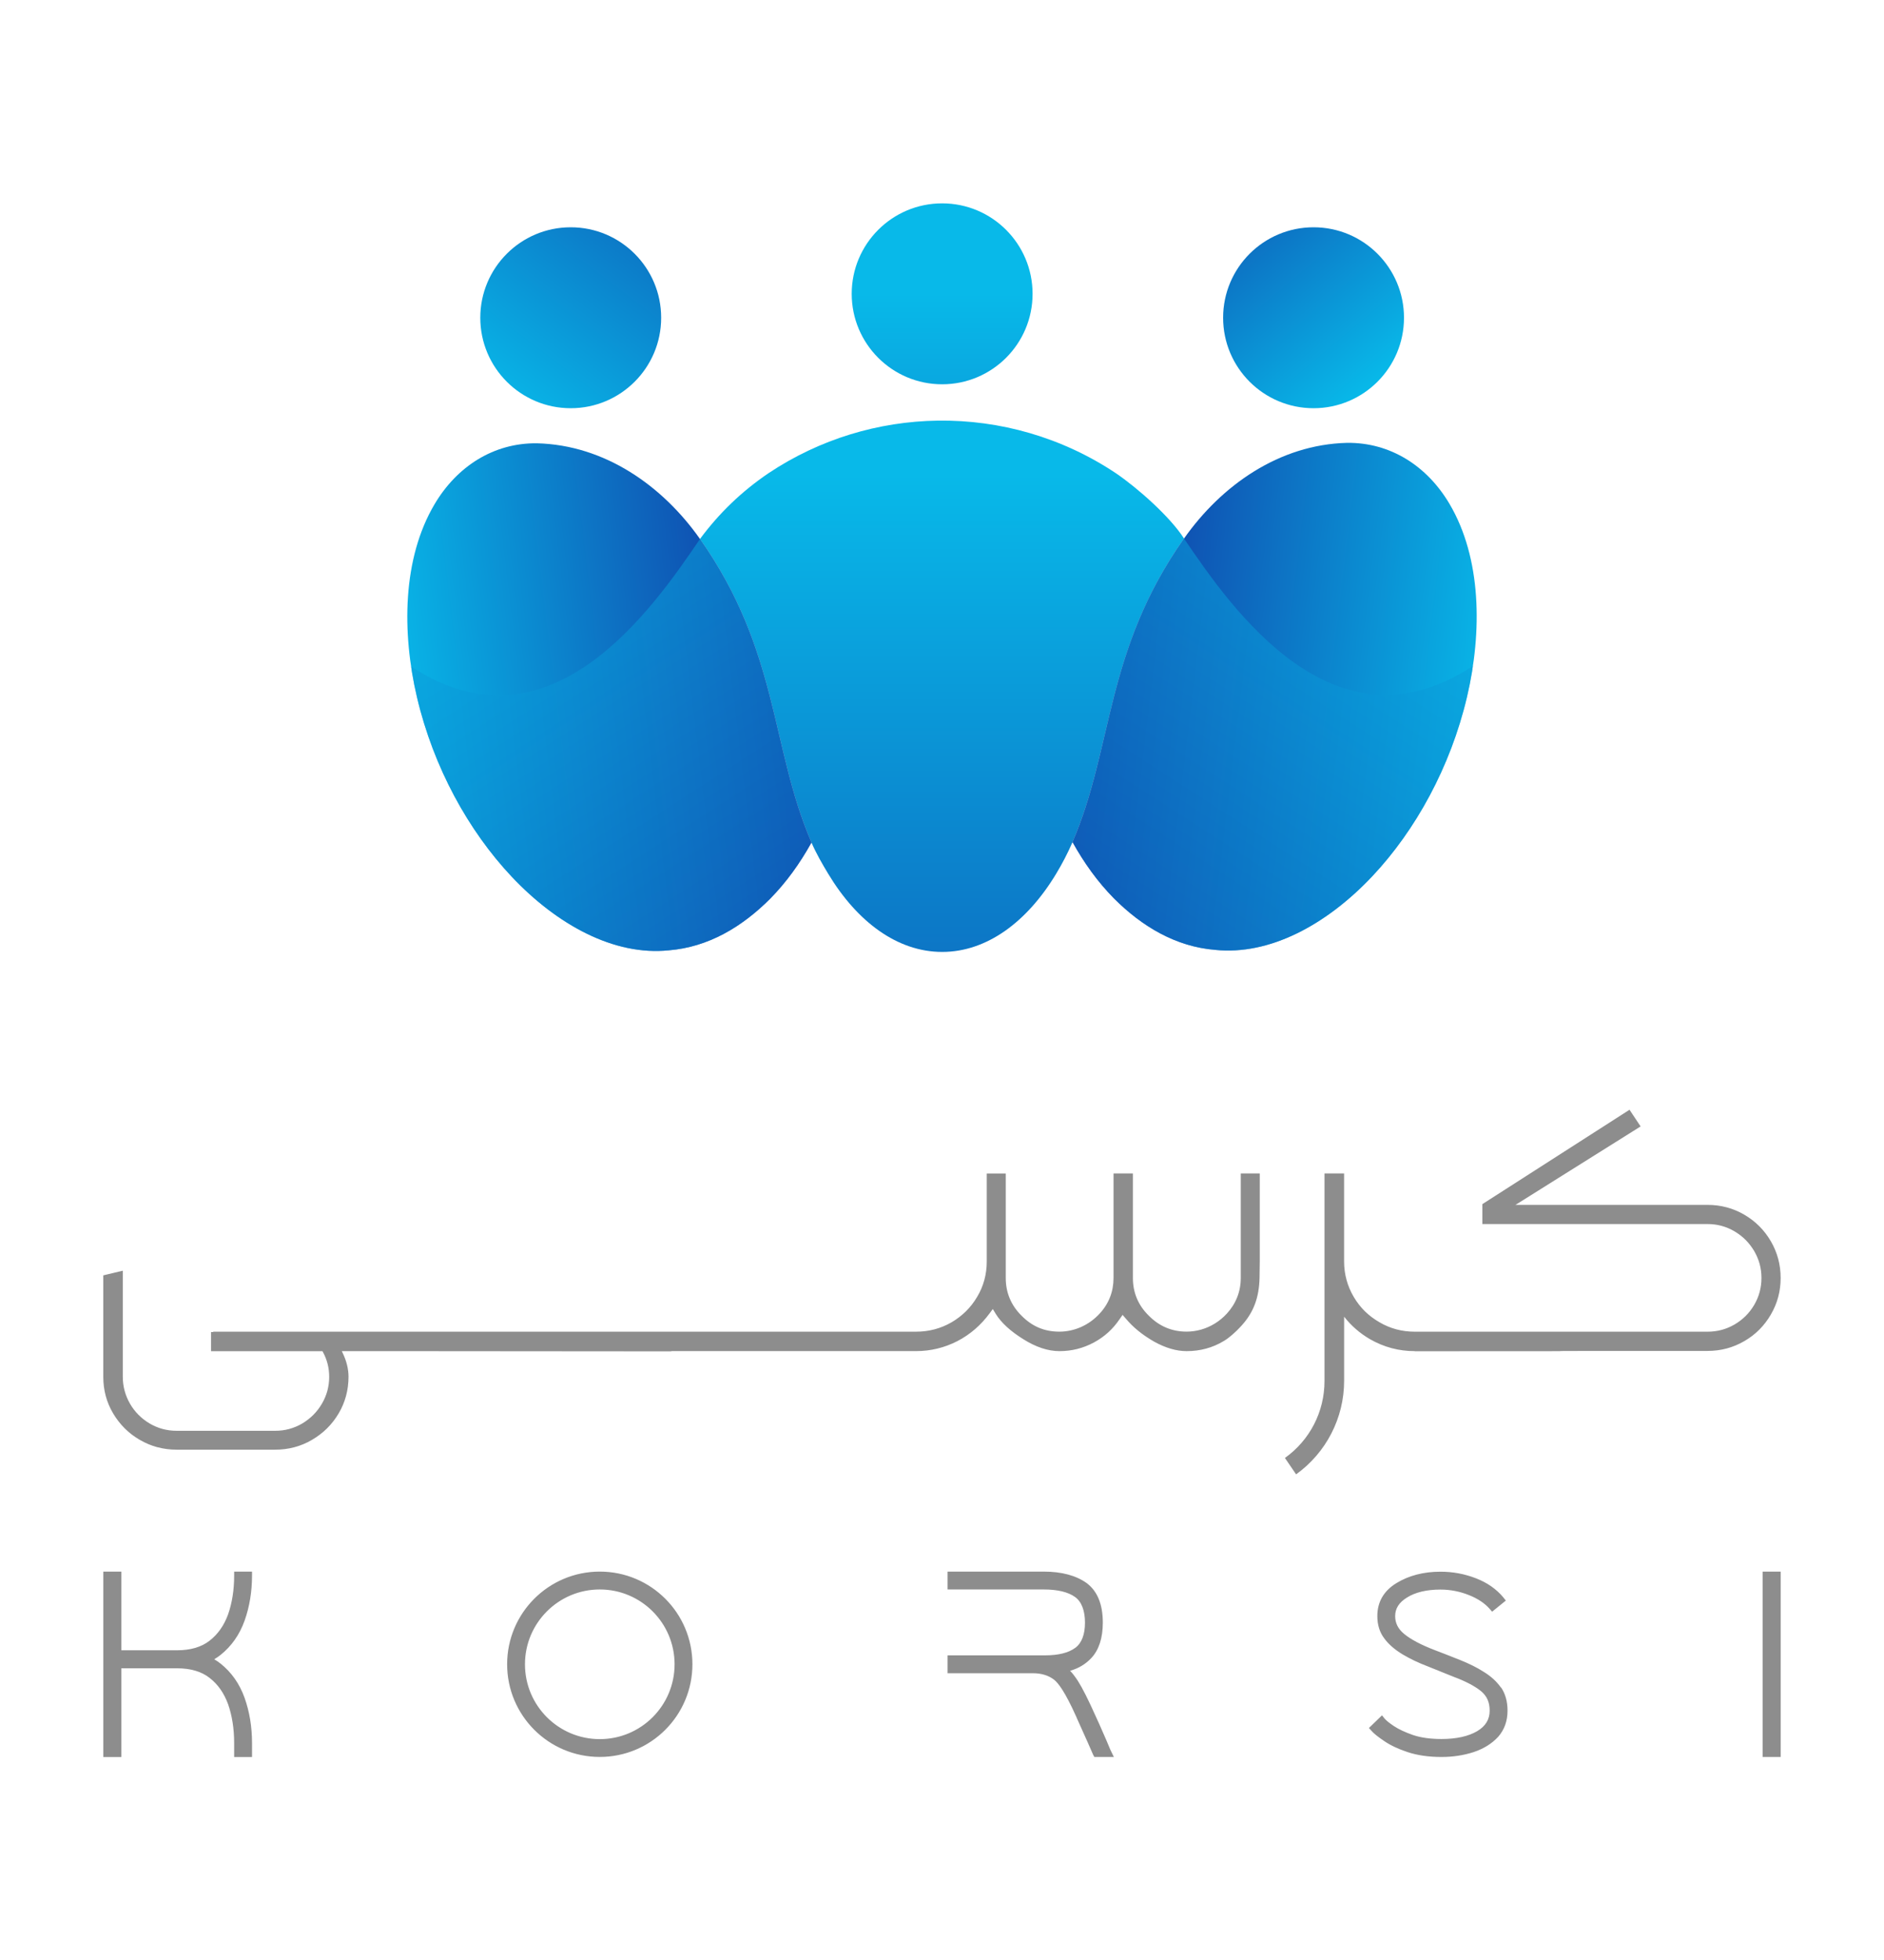
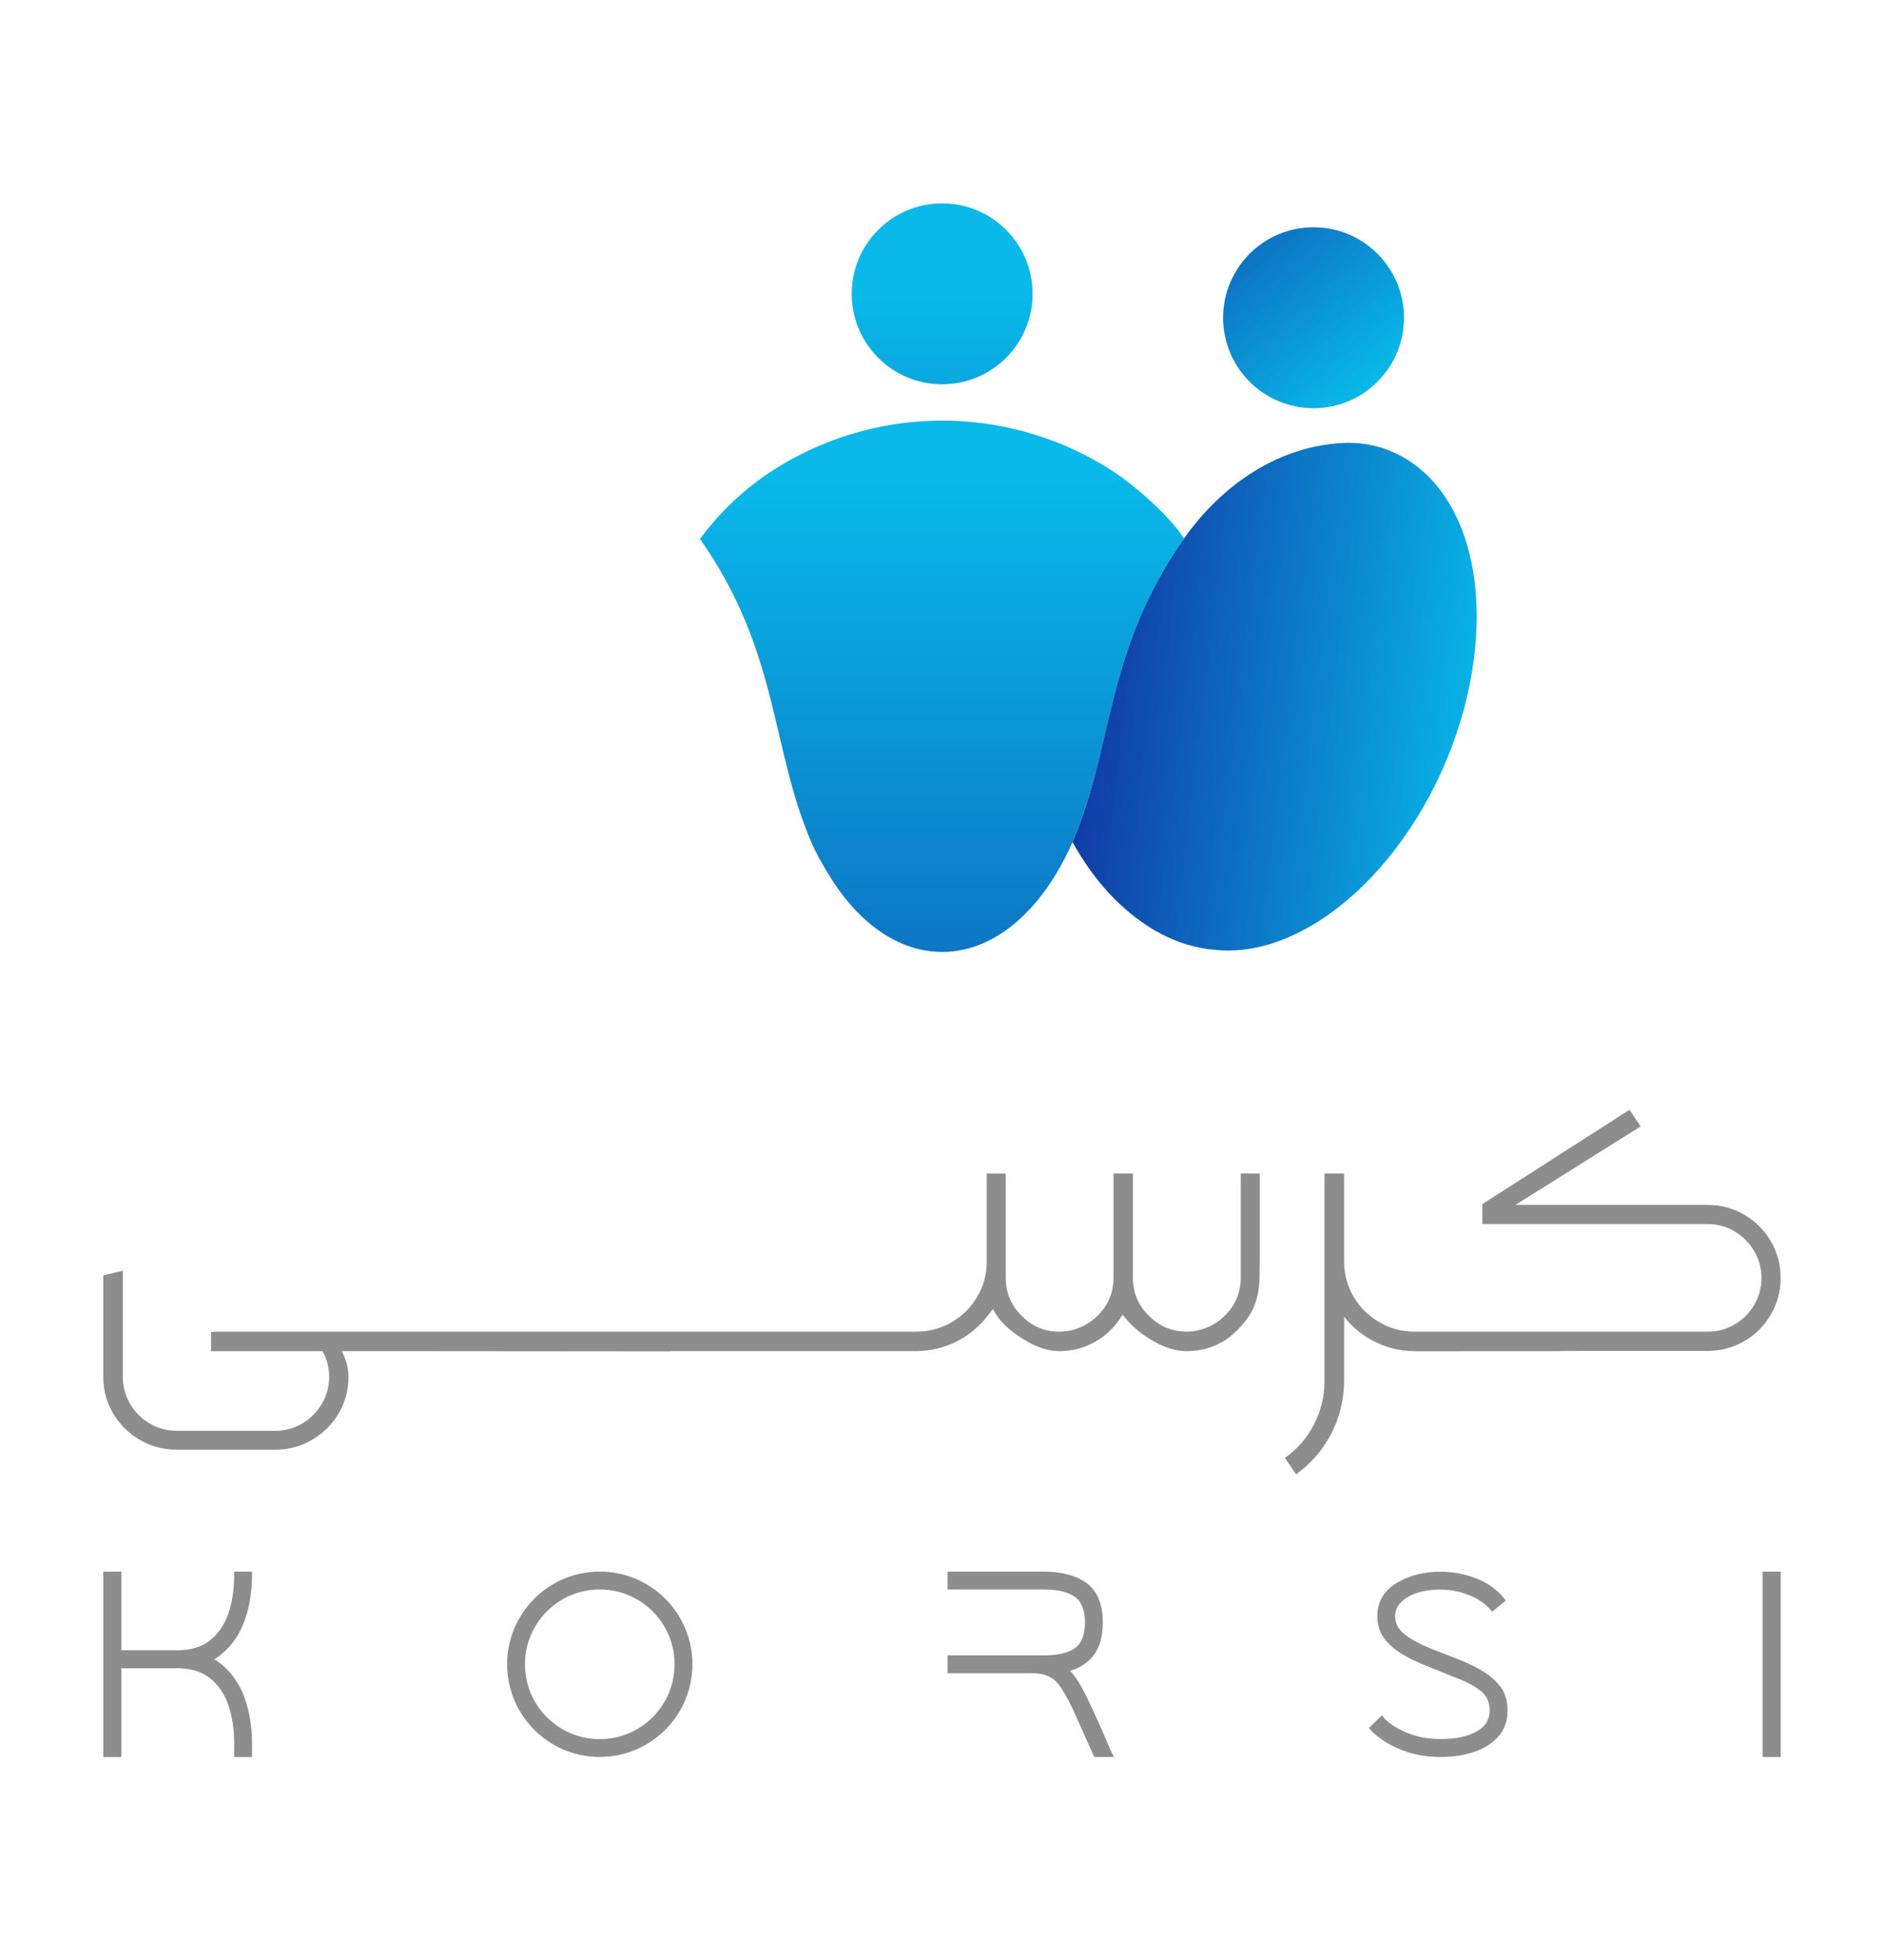
<svg xmlns="http://www.w3.org/2000/svg" xmlns:xlink="http://www.w3.org/1999/xlink" id="Layer_2" data-name="Layer 2" viewBox="-32.79 -64.515 597.89 621.91">
  <defs>
    <style>            .clskor-1 {            fill: url(#korsi-linear-gradient-2);            }            .clskor-2 {            fill: url(#korsi-linear-gradient-8);            }            .clskor-2, .clskor-3 {            opacity: .6;            }            .clskor-4 {            clip-path: url(#korsi-clippath-2);            }            .clskor-5 {            clip-path: url(#korsi-clippath-6);            }            .clskor-6 {            clip-path: url(#korsi-clippath-7);            }            .clskor-7 {            clip-path: url(#korsi-clippath-1);            }            .clskor-8 {            clip-path: url(#korsi-clippath-4);            }            .clskor-9 {            fill: #8d8d8d;            fill-rule: evenodd;            }            .clskor-3 {            fill: url(#korsi-linear-gradient-6);            }            .clskor-10 {            fill: url(#korsi-linear-gradient-5);            }            .clskor-11 {            clip-path: url(#korsi-clippath-9);            }            .clskor-12 {            clip-path: url(#korsi-clippath);            }            .clskor-13 {            fill: none;            }            .clskor-14 {            clip-path: url(#korsi-clippath-3);            }            .clskor-15 {            fill: url(#korsi-linear-gradient-7);            }            .clskor-16 {            clip-path: url(#korsi-clippath-8);            }            .clskor-17 {            fill: url(#korsi-linear-gradient-3);            }            .clskor-18 {            clip-path: url(#korsi-clippath-5);            }            .clskor-19 {            fill: url(#korsi-linear-gradient);            }            .clskor-20 {            fill: url(#korsi-linear-gradient-4);            }        </style>
    <clipPath id="korsi-clippath">
      <path class="clskor-13" d="m148.33,7.59c15.85,0,28.7,12.85,28.7,28.7s-12.85,28.7-28.7,28.7-28.7-12.85-28.7-28.7,12.85-28.7,28.7-28.7" />
    </clipPath>
    <linearGradient id="korsi-linear-gradient" x1="205.88" y1="-39.1" x2="125.97" y2="65.59" gradientUnits="userSpaceOnUse">
      <stop offset="0" stop-color="#113ba7" />
      <stop offset=".07" stop-color="#1044ab" />
      <stop offset="1" stop-color="#08b9e9" />
    </linearGradient>
    <clipPath id="korsi-clippath-1">
      <path class="clskor-13" d="m266.2,0c15.85,0,28.7,12.85,28.7,28.7s-12.85,28.7-28.7,28.7-28.7-12.85-28.7-28.7S250.35,0,266.2,0" />
    </clipPath>
    <linearGradient id="korsi-linear-gradient-2" x1="266.2" y1="28.69" x2="266.2" y2="237.49" gradientUnits="userSpaceOnUse">
      <stop offset="0" stop-color="#08b9e9" />
      <stop offset=".93" stop-color="#1044ab" />
      <stop offset="1" stop-color="#113ba7" />
    </linearGradient>
    <clipPath id="korsi-clippath-2">
      <path class="clskor-13" d="m384.07,7.59c15.85,0,28.7,12.85,28.7,28.7s-12.85,28.7-28.7,28.7-28.7-12.85-28.7-28.7,12.85-28.7,28.7-28.7" />
    </clipPath>
    <linearGradient id="korsi-linear-gradient-3" x1="335.59" y1="-21.18" x2="402.49" y2="58.12" xlink:href="#korsi-linear-gradient" />
    <clipPath id="korsi-clippath-3">
      <path class="clskor-13" d="m342.96,106.33c-25.16,35.75-22.35,66.15-35.38,96.32-1.57,3.59-3.31,6.91-5.2,10.04-9.24,15.31-22.02,24.79-36.17,24.79s-26.94-9.47-36.17-24.79c-1.88-3.11-3.75-6.34-5.31-9.9-13.03-30.17-10.21-60.57-35.38-96.32,6.12-8.24,13.17-15.03,21.71-20.84h0c16.29-10.88,35.01-16.44,53.79-16.7,19.68-.27,39.43,5.3,56.51,16.7h0c6.93,4.71,17.27,13.89,21.6,20.7" />
    </clipPath>
    <linearGradient id="korsi-linear-gradient-4" x1="266.16" y1="85.93" x2="266.16" y2="368.01" gradientUnits="userSpaceOnUse">
      <stop offset="0" stop-color="#08b9e9" />
      <stop offset=".81" stop-color="#0f54b4" />
      <stop offset="1" stop-color="#113ba7" />
    </linearGradient>
    <clipPath id="korsi-clippath-4">
      <path class="clskor-13" d="m352.84,236.83c-12.46-1.01-23.15-7.36-32.12-16.33h0c-5.22-5.31-9.44-11.22-13.14-17.85,13.03-30.17,10.21-60.57,35.38-96.32,11.89-16.89,30.21-29.8,51.69-30.35,13.71-.18,25.41,7.26,32.56,19.36,10.14,17.14,10.45,40.5,5.54,61.29-5.23,22.18-16.32,42.27-30.01,56.81-14.51,15.4-32.59,25.18-49.9,23.39" />
    </clipPath>
    <linearGradient id="korsi-linear-gradient-5" x1="439.88" y1="165.29" x2="313.36" y2="150.09" xlink:href="#korsi-linear-gradient-2" />
    <clipPath id="korsi-clippath-5">
-       <path class="clskor-13" d="m352.84,236.83c-12.46-1.01-23.15-7.36-32.12-16.33h0c-5.22-5.31-9.44-11.22-13.14-17.85,13.03-30.17,10.21-60.57,35.38-96.32,11.89-16.89,30.21-29.8,51.69-30.35,13.71-.18,25.41,7.26,32.56,19.36,10.14,17.14,10.45,40.5,5.54,61.29-5.23,22.18-16.32,42.27-30.01,56.81-14.51,15.4-32.59,25.18-49.9,23.39" />
-     </clipPath>
+       </clipPath>
    <clipPath id="korsi-clippath-6">
      <path class="clskor-13" d="m313.41,75.85c9.85,10.16,23.68,21.85,29.55,30.48,15.23,22.43,47.8,69.4,91.7,40.42,42.3-27.92,13.17,9.05,13.17,9.05l-23.67,76.83s-103.24,16.46-105.3,16.46-25.38-14.41-25.38-14.41l5.49-92.95,14.44-65.89Z" />
    </clipPath>
    <linearGradient id="korsi-linear-gradient-6" x1="270.3" y1="340.42" x2="440.22" y2="77.32" xlink:href="#korsi-linear-gradient" />
    <clipPath id="korsi-clippath-7">
-       <path class="clskor-13" d="m179.47,236.97c12.46-1.01,23.15-7.36,32.12-16.33h0c5.22-5.31,9.44-11.22,13.14-17.85-13.03-30.17-10.21-60.57-35.38-96.32-11.89-16.89-30.21-29.79-51.69-30.35-13.71-.18-25.41,7.26-32.56,19.36-10.14,17.13-10.45,40.5-5.54,61.29,5.23,22.18,16.32,42.27,30.01,56.81,14.51,15.4,32.59,25.18,49.9,23.39" />
-     </clipPath>
+       </clipPath>
    <linearGradient id="korsi-linear-gradient-7" x1="92.44" y1="165.45" x2="218.92" y2="150.22" xlink:href="#korsi-linear-gradient-2" />
    <clipPath id="korsi-clippath-8">
-       <path class="clskor-13" d="m179.47,236.97c12.46-1.01,23.15-7.36,32.12-16.33h0c5.22-5.31,9.44-11.22,13.14-17.85-13.03-30.17-10.21-60.57-35.38-96.32-11.89-16.89-30.21-29.79-51.69-30.35-13.71-.18-25.41,7.26-32.56,19.36-10.14,17.13-10.45,40.5-5.54,61.29,5.23,22.18,16.32,42.27,30.01,56.81,14.51,15.4,32.59,25.18,49.9,23.39" />
-     </clipPath>
+       </clipPath>
    <clipPath id="korsi-clippath-9">
      <path class="clskor-13" d="m218.9,76c-9.85,10.16-23.69,21.85-29.55,30.48-15.23,22.43-47.8,69.4-91.7,40.43-42.3-27.92-13.17,9.05-13.17,9.05l23.67,76.83s103.24,16.46,105.3,16.46,25.38-14.41,25.38-14.41l-5.49-92.95-14.44-65.89Z" />
    </clipPath>
    <linearGradient id="korsi-linear-gradient-8" x1="262.02" y1="340.57" x2="92.1" y2="77.47" xlink:href="#korsi-linear-gradient" />
  </defs>
  <g id="Layer_1-2" data-name="Layer 1">
    <g>
      <path class="clskor-9" d="m157.55,439.74c13.11,0,23.74,10.63,23.74,23.74s-10.63,23.74-23.74,23.74-23.74-10.63-23.74-23.74,10.63-23.74,23.74-23.74m0-5.67c16.24,0,29.4,13.16,29.4,29.4s-13.16,29.4-29.4,29.4-29.4-13.16-29.4-29.4,13.16-29.4,29.4-29.4Zm161.99,56.42l1.15,2.38h-6.2l-.37-.7c-.62-1.48-2.46-5.58-5.01-11.25l-.37-.86c-3.53-7.88-5.75-10.72-7.02-11.7-1.77-1.36-4.03-2.05-6.74-2.05h-27.06v-5.67h30.92c4.19,0,7.43-.78,9.61-2.38,2.05-1.52,3.08-4.23,3.08-8.01s-1.07-6.65-3.16-8.13c-2.18-1.56-5.5-2.38-9.94-2.38h-30.51v-5.67h30.51c5.67,0,10.23,1.23,13.59,3.61,3.45,2.55,5.17,6.78,5.17,12.57,0,4.89-1.23,8.66-3.65,11.25-1.81,1.93-4.07,3.29-6.73,4.03.82.86,1.6,1.89,2.46,3.2,1.44,2.26,3.37,6.08,5.71,11.33l1.03,2.26c1.77,4.02,2.96,6.69,3.53,8.17Zm124.04-19.67c1.36,2.01,2.05,4.48,2.05,7.35,0,3.28-.99,6.04-2.96,8.3-1.97,2.14-4.56,3.78-7.76,4.85-3.16,1.03-6.57,1.56-10.23,1.56-4.11,0-7.72-.53-10.8-1.56-2.87-.94-5.42-2.14-7.39-3.49-2.01-1.36-3.28-2.38-4.03-3.24l-.82-.9,4.15-4.02.86,1.07c.49.58,1.52,1.4,2.92,2.34,1.48.99,3.57,1.97,6.04,2.83,2.55.86,5.59,1.27,9.08,1.27,4.72,0,8.54-.86,11.33-2.5,2.67-1.6,3.94-3.74,3.94-6.49s-.9-4.64-2.75-6.2c-1.97-1.6-4.93-3.16-8.83-4.6l-7.93-3.2c-2.96-1.11-5.71-2.42-8.13-3.86-2.5-1.52-4.44-3.2-5.79-5.05-1.48-1.93-2.22-4.31-2.22-7.1,0-4.48,2.05-8.01,6.08-10.47,3.9-2.38,8.58-3.61,13.96-3.61,3.9,0,7.68.7,11.25,2.09,3.61,1.4,6.53,3.45,8.71,6.08l.78.99-4.35,3.53-.78-.9c-1.56-1.77-3.74-3.24-6.53-4.35-2.87-1.15-5.91-1.77-9.08-1.77-4.39,0-7.97.86-10.6,2.51-2.55,1.56-3.78,3.49-3.78,5.91,0,2.22.94,4.07,2.83,5.63,2.05,1.72,5.38,3.49,9.77,5.17l3.2,1.23c1.56.62,3.16,1.23,4.8,1.89,2.83,1.15,5.38,2.38,7.47,3.74,2.3,1.4,4.15,3.08,5.5,5.01Zm83.02-36.75h5.71v58.81h-5.71v-58.81ZM17.2,394.61c1.94.52,3.95.78,6.04.78h31.32c2.11,0,4.14-.26,6.09-.78,1.94-.52,3.8-1.29,5.57-2.33,1.78-1.04,3.37-2.26,4.78-3.65,1.41-1.4,2.64-2.98,3.69-4.75,1.04-1.76,1.82-3.62,2.34-5.57.52-1.93.78-3.95.78-6.05,0-1.25-.16-2.5-.47-3.76-.31-1.27-.78-2.54-1.4-3.83l-.26-.54h18.22c22.4.02,51.08.05,86.02.07l.56-.08h77.44c4.6,0,9.01-1.06,13.12-3.17,4.07-2.11,7.47-5.09,10.18-8.75l1.06-1.43.94,1.55c1.73,2.79,4.64,5.47,8.71,8,4.03,2.56,7.92,3.81,11.5,3.81,3.92,0,7.5-.91,10.94-2.75,3.36-1.81,6.03-4.26,8.18-7.43l.91-1.32,1.09,1.25c2.26,2.71,5.2,5.09,8.86,7.2,3.66,2.04,7.13,3.05,10.37,3.05,4.3,0,8.26-1.06,11.8-3.21,1.65-.96,3.73-2.78,5.57-4.8,3.96-4.33,5.63-9.06,5.78-15.23.04-1.74.07-3.47.07-5.2v-27.94h-6.03v33.18c0,4.26-1.51,8.11-4.37,11.24-1.15,1.27-2.46,2.35-3.88,3.22-2.69,1.65-5.78,2.55-8.94,2.55-4.68,0-8.67-1.7-11.99-5.05-3.36-3.28-5.05-7.32-5.05-11.95v-33.18h-6.15v33.18c0,4.26-1.47,8.11-4.37,11.24-3.32,3.66-8,5.77-12.82,5.77s-8.67-1.7-11.99-5.05c-3.32-3.28-5.02-7.32-5.02-11.95v-33.18h-6.03v27.94c0,4.03-1.02,7.84-3.05,11.2-1.96,3.36-4.71,6.07-8.11,8.07-3.47,2-7.24,2.98-11.28,2.98H34.88v.11h-.69v6.08h35.36l.11.2c.67,1.22,1.18,2.5,1.51,3.81.34,1.33.51,2.7.51,4.12,0,1.53-.2,3.02-.58,4.44-.39,1.42-.97,2.8-1.74,4.11-.77,1.3-1.67,2.48-2.7,3.51-1.04,1.04-2.22,1.96-3.52,2.74-1.32.77-2.69,1.35-4.12,1.74-1.42.39-2.91.58-4.46.58h-31.32c-1.53,0-3.02-.2-4.44-.58-1.43-.39-2.8-.97-4.11-1.74-1.31-.78-2.49-1.69-3.53-2.74-1.03-1.04-1.93-2.21-2.68-3.51-.76-1.31-1.33-2.69-1.72-4.12-.38-1.42-.58-2.9-.58-4.43v-33.67l-6.19,1.48v32.19c0,2.11.26,4.14.78,6.08.52,1.93,1.3,3.78,2.35,5.54,1.05,1.76,2.28,3.35,3.69,4.75,1.41,1.4,3.01,2.62,4.8,3.65,1.78,1.03,3.65,1.81,5.58,2.33Zm399-30.48c-5.01,0-9.8-1.24-14.25-3.81-3.2-1.86-5.95-4.26-8.18-7.12v20.34c0,11.8-5.69,22.81-15.24,29.68l-3.55-5.2c7.88-5.62,12.56-14.63,12.56-24.4v-65.87h6.22v27.95c0,4.03,1.06,7.84,3.05,11.2,2,3.43,4.71,6.07,8.18,8.07,3.39,2,7.17,2.99,11.2,2.99h92.92c1.54,0,3.03-.19,4.45-.57,1.42-.38,2.79-.95,4.09-1.7,1.31-.77,2.49-1.67,3.53-2.7,1.04-1.03,1.94-2.2,2.72-3.51.77-1.32,1.35-2.69,1.73-4.11.39-1.43.58-2.91.58-4.46s-.2-3.03-.58-4.45c-.39-1.42-.97-2.78-1.73-4.09-.78-1.32-1.69-2.49-2.72-3.53-1.03-1.03-2.21-1.94-3.53-2.72-1.31-.77-2.68-1.35-4.09-1.73-1.42-.39-2.91-.58-4.45-.58h-71.47v-6.32l46.7-29.94,3.52,5.29-39.7,24.89h60.94c4.21,0,8.11,1.04,11.66,3.11,1.78,1.04,3.37,2.26,4.77,3.66,1.4,1.4,2.62,2.99,3.66,4.77,1.03,1.77,1.81,3.64,2.33,5.57.52,1.95.78,3.98.78,6.09,0,4.19-1.04,8.05-3.11,11.6-1.04,1.78-2.26,3.38-3.67,4.79-1.4,1.4-2.98,2.61-4.75,3.63-1.77,1.03-3.64,1.81-5.57,2.33-1.95.52-3.98.78-6.09.78-98.83,0,5.86.1-92.92.1ZM47.19,492.88v-4.45c0-5.05-.78-9.86-2.34-14.25-1.6-4.52-4.19-8.17-7.64-10.92-.64-.5-1.31-.96-2.01-1.38.71-.41,1.38-.87,2.01-1.38,3.45-2.75,6.04-6.41,7.64-10.92,1.56-4.39,2.34-9.2,2.34-14.25v-1.26h-5.67v1.26c0,4.56-.66,8.71-1.93,12.32-1.27,3.49-3.24,6.32-5.87,8.34-2.55,2.01-6.04,3.04-10.27,3.04H5.71v-24.95H0v58.81h5.71v-28.14h17.74c4.23,0,7.72,1.03,10.27,3.04,2.63,2.01,4.6,4.85,5.87,8.34,1.27,3.61,1.93,7.76,1.93,12.32v4.45h5.67Z" />
      <g class="clskor-12">
-         <rect class="clskor-19" x="119.63" y="7.59" width="57.4" height="57.4" />
-       </g>
+         </g>
      <g class="clskor-7">
        <rect class="clskor-1" x="237.5" width="57.4" height="57.4" />
      </g>
      <g class="clskor-4">
        <rect class="clskor-17" x="355.37" y="7.59" width="57.4" height="57.4" />
      </g>
      <g class="clskor-14">
        <rect class="clskor-20" x="189.36" y="68.67" width="153.6" height="168.81" />
      </g>
      <g class="clskor-8">
        <rect class="clskor-10" x="307.58" y="75.81" width="130.08" height="162.8" />
      </g>
      <g class="clskor-18">
        <g class="clskor-5">
          <rect class="clskor-3" x="293.48" y="75.85" width="183.48" height="173.25" />
        </g>
      </g>
      <g class="clskor-6">
        <rect class="clskor-15" x="94.66" y="75.95" width="130.08" height="162.8" />
      </g>
      <g class="clskor-16">
        <g class="clskor-11">
          <rect class="clskor-2" x="55.35" y="76" width="183.48" height="173.25" />
        </g>
      </g>
    </g>
  </g>
</svg>